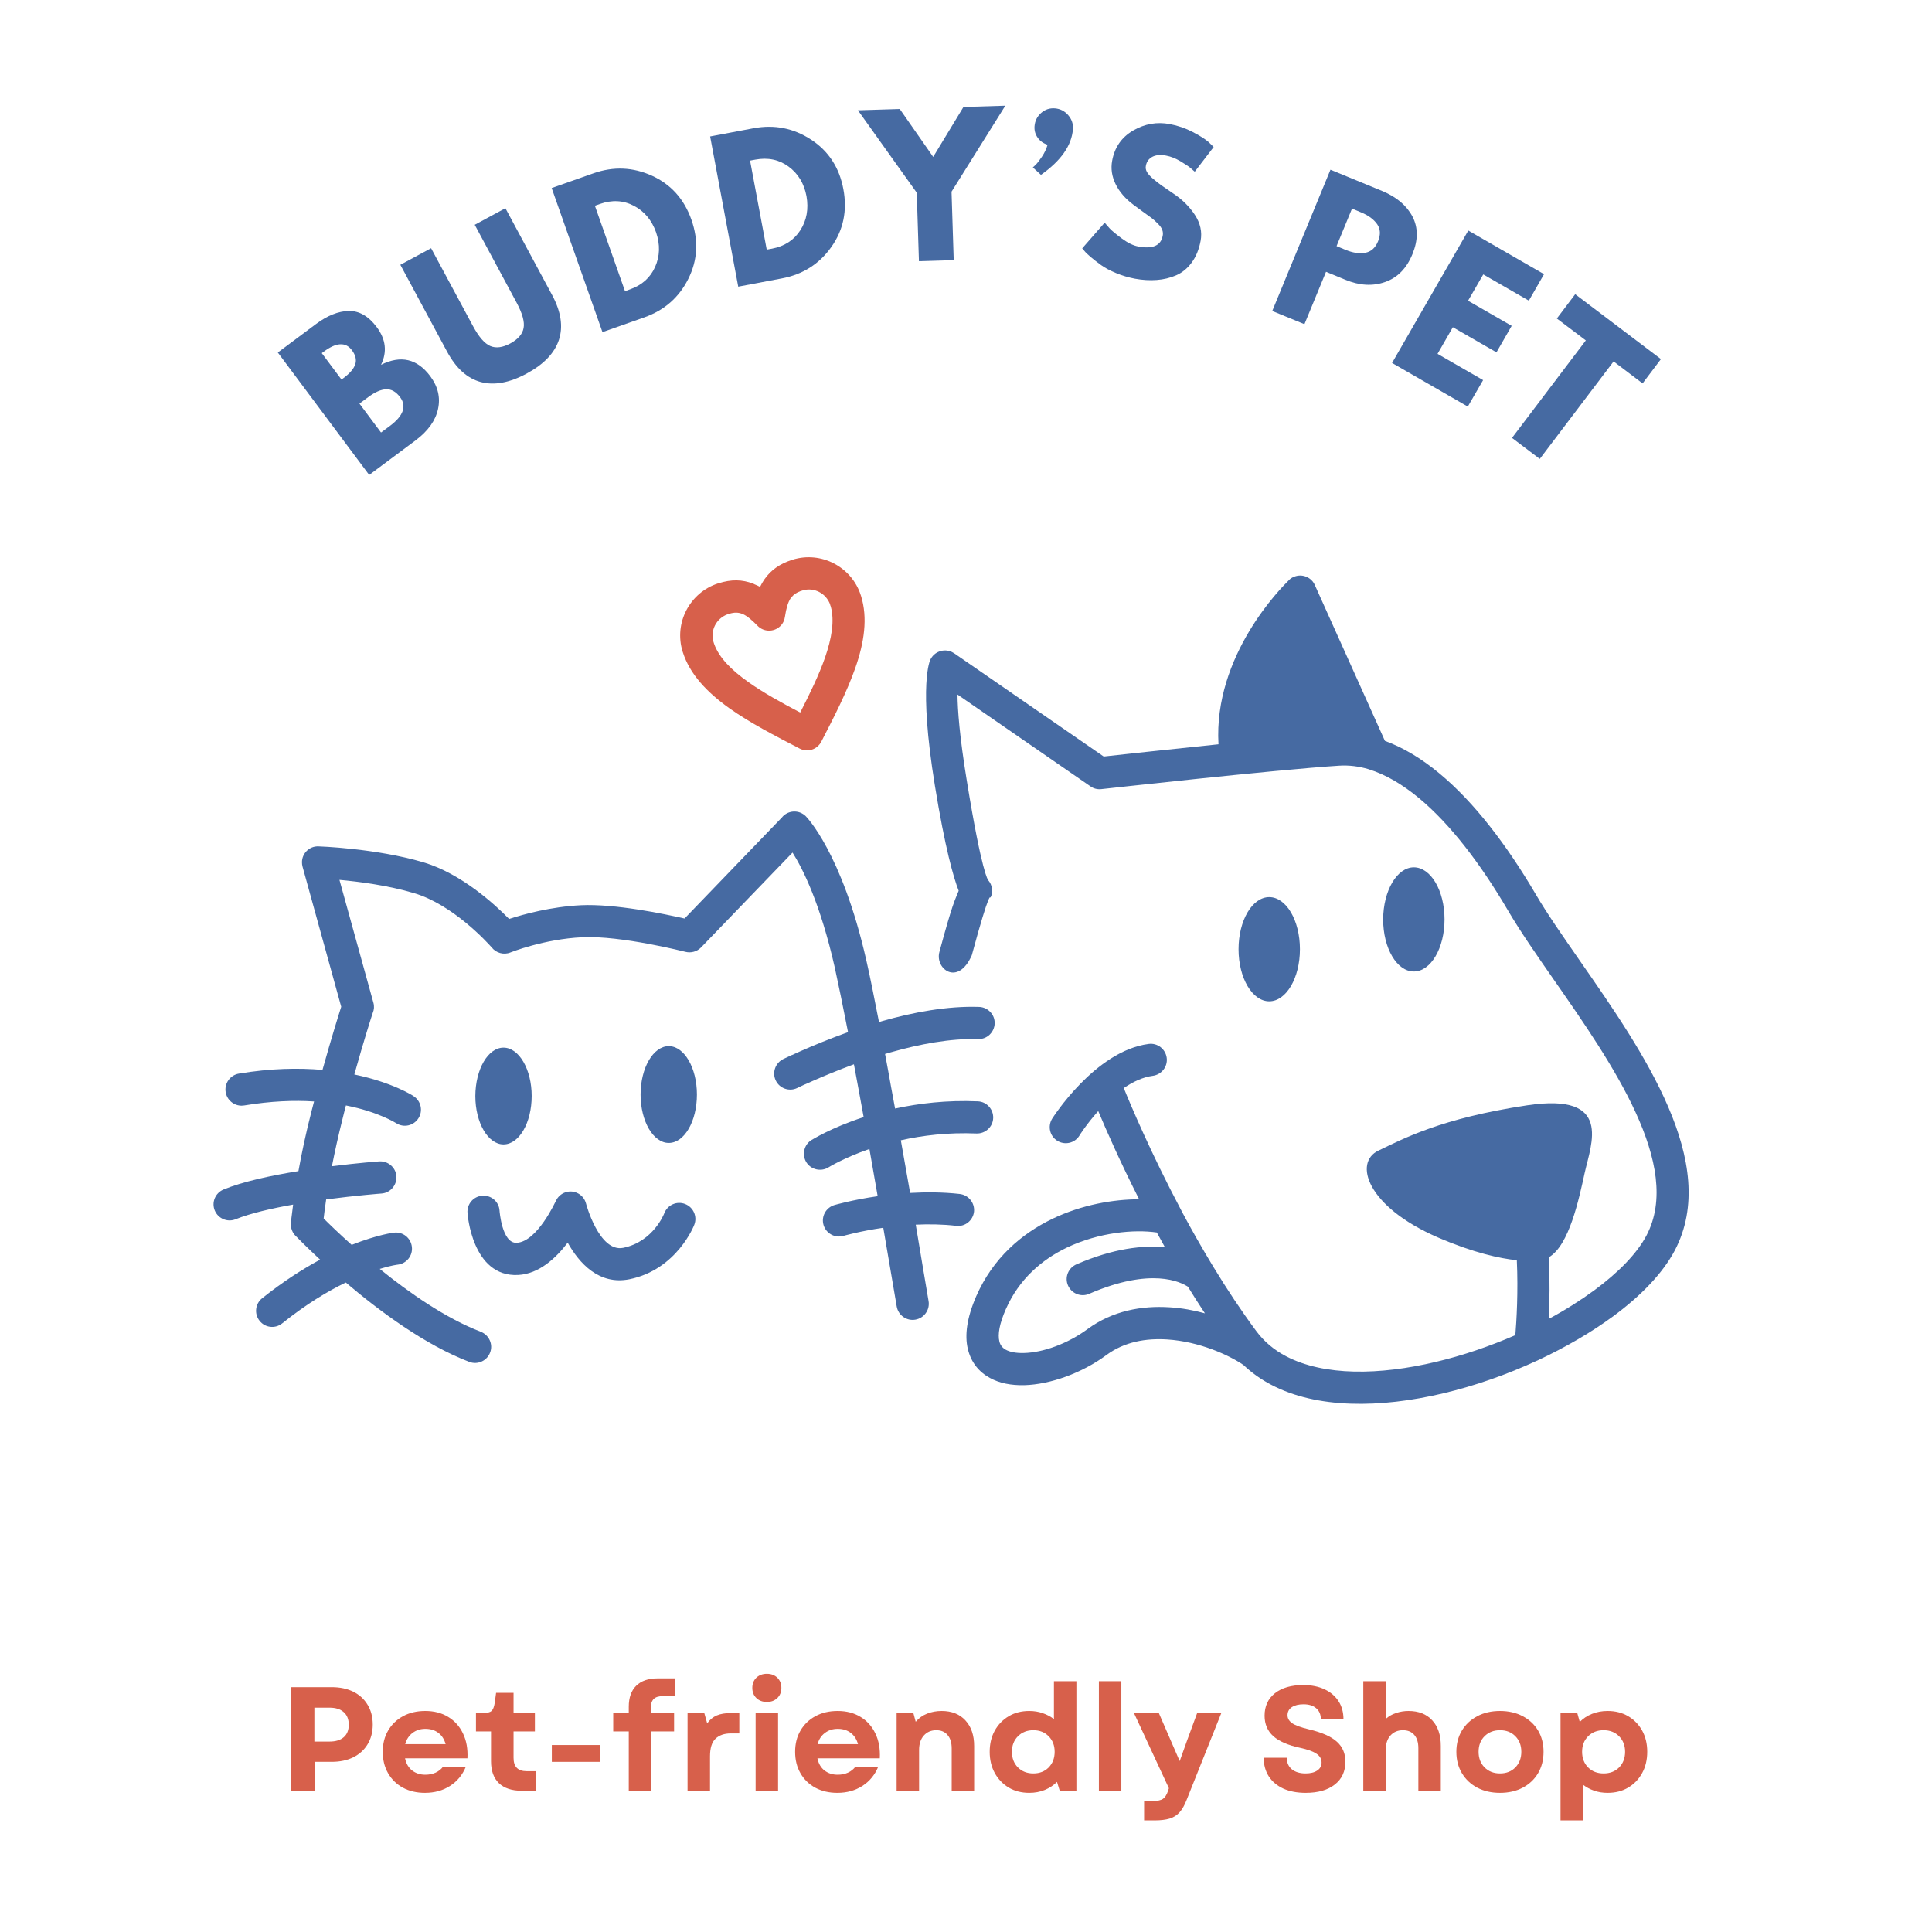
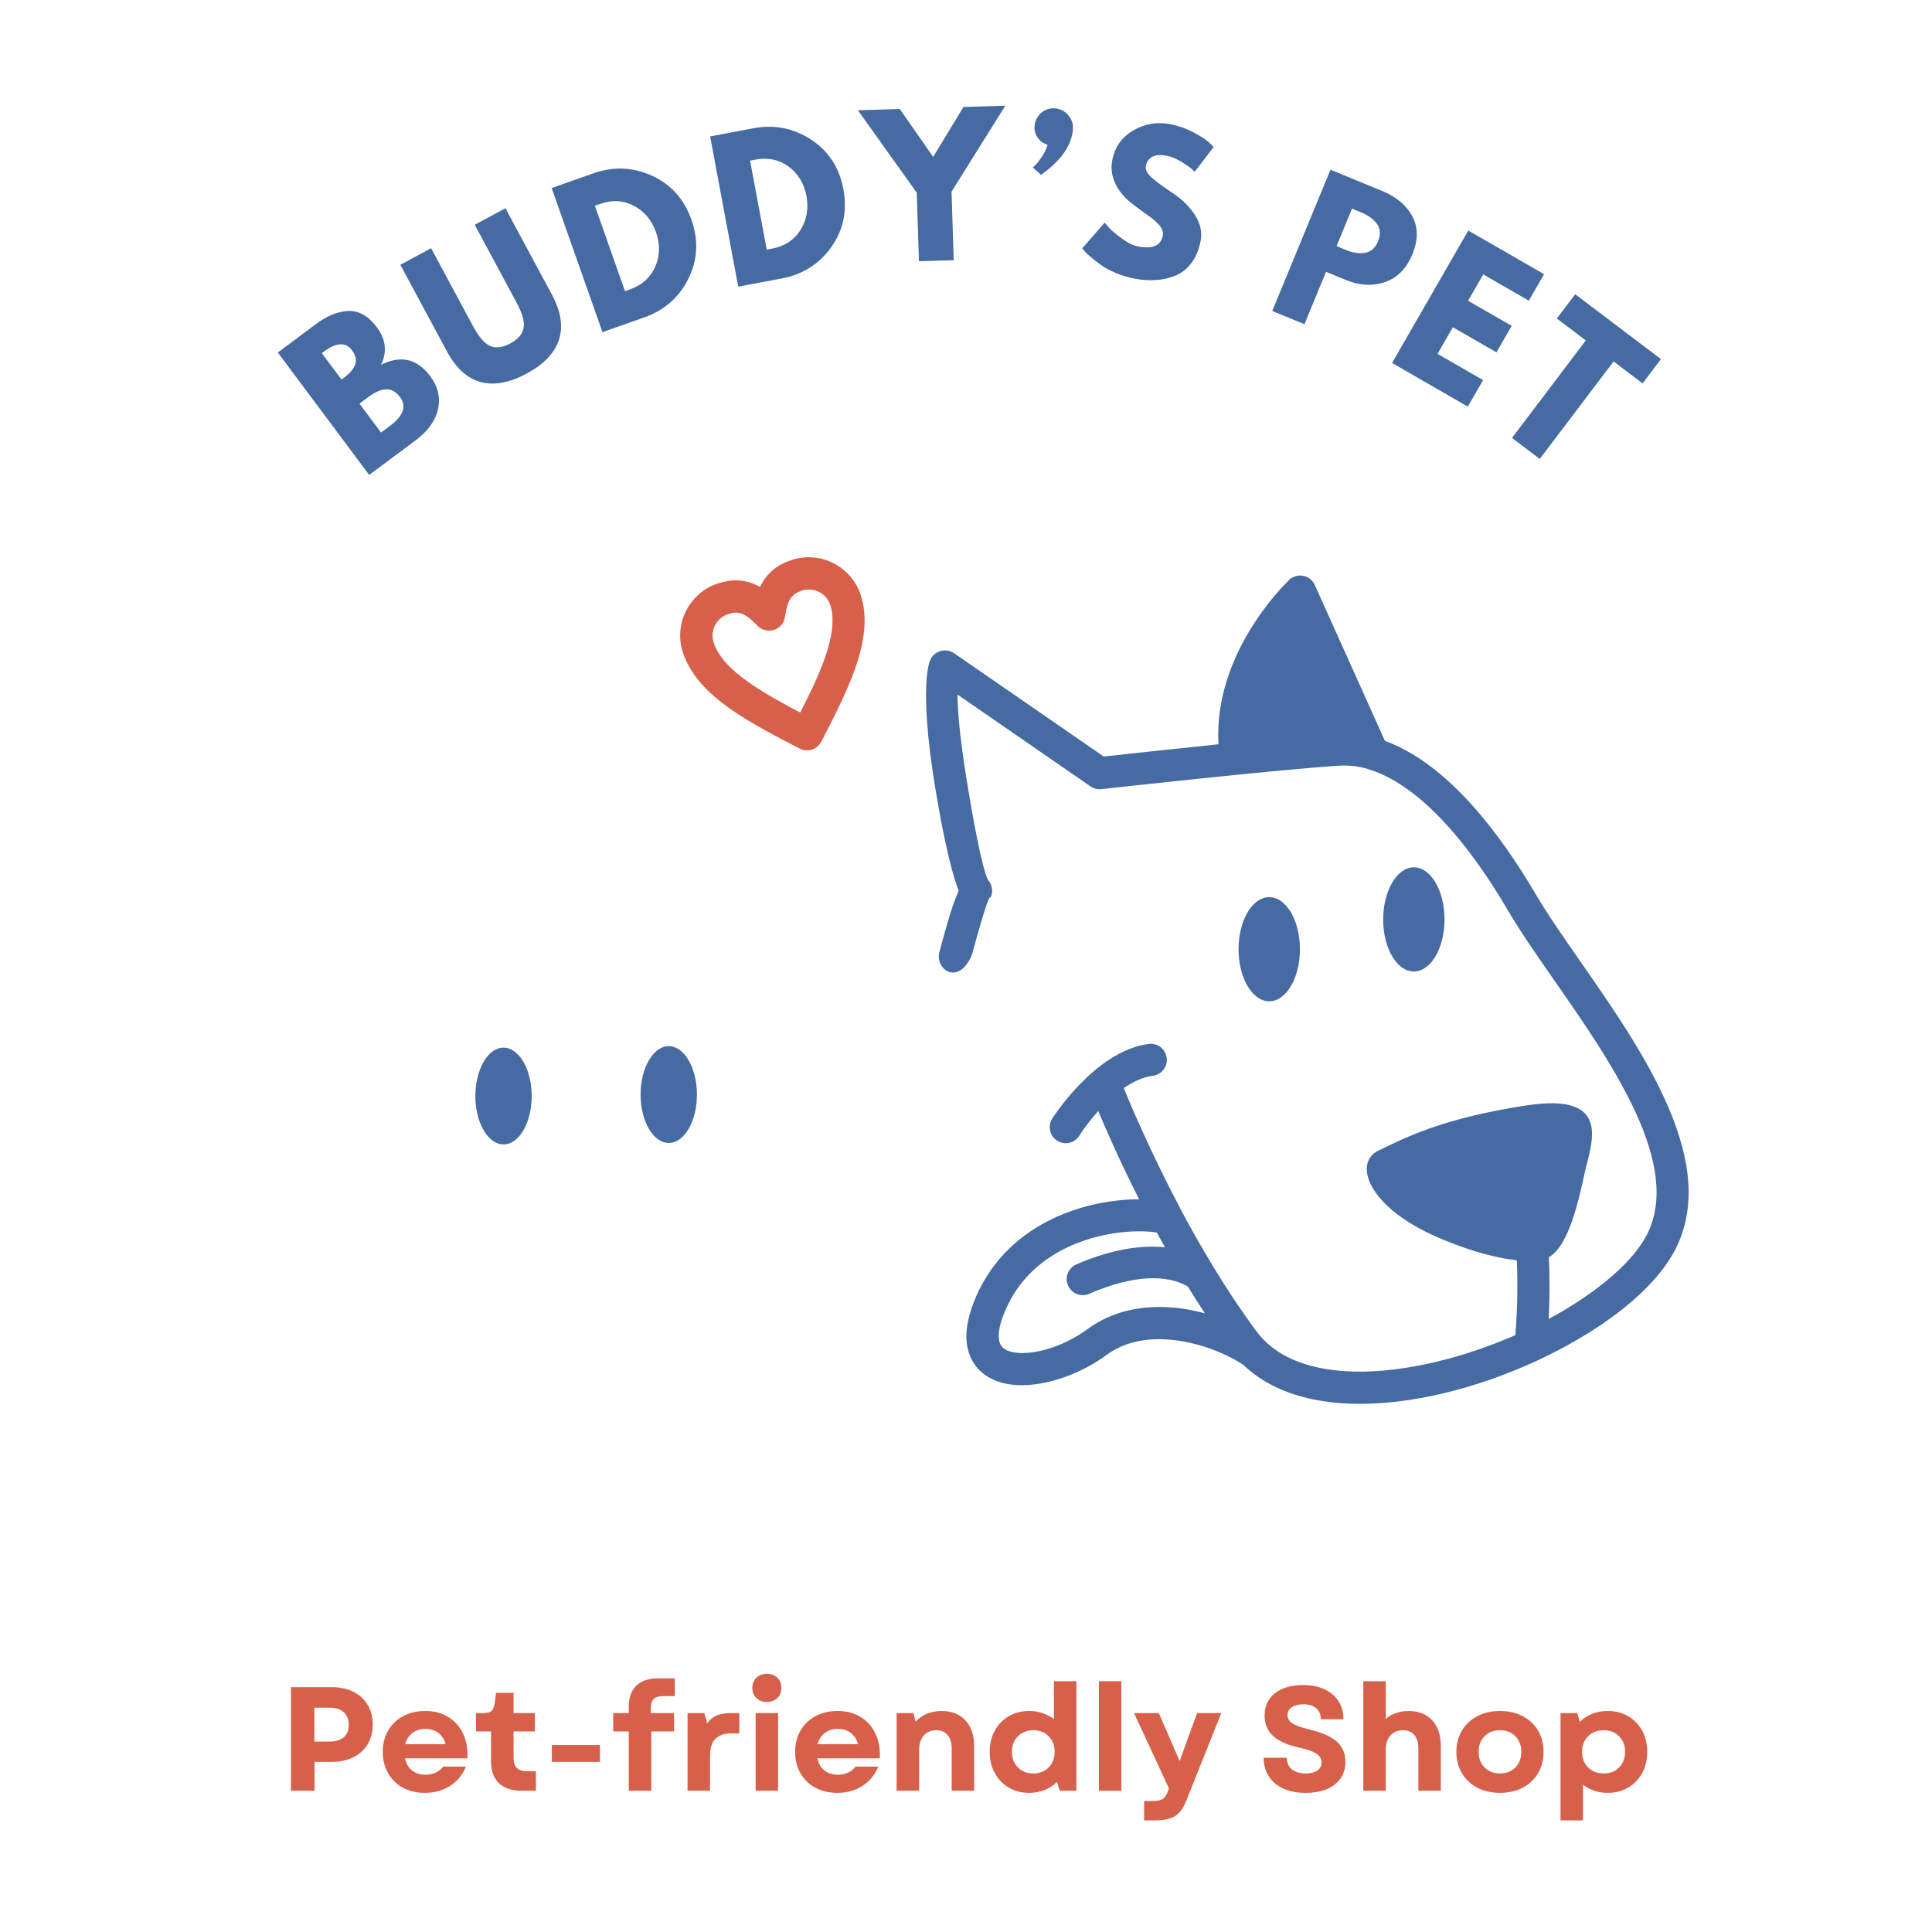
<svg xmlns="http://www.w3.org/2000/svg" version="1.0" preserveAspectRatio="xMidYMid meet" height="500" viewBox="0 0 375 375" zoomAndPan="magnify" width="500">
  <defs>
    <g />
    <clipPath id="481c8918f9">
-       <path clip-rule="nonzero" d="M 41.027 157 L 194 157 L 194 265 L 41.027 265 Z M 41.027 157" />
-     </clipPath>
+       </clipPath>
  </defs>
  <path fill-rule="nonzero" fill-opacity="1" d="M 147.531 113.906 C 147.762 113.449 147.988 113.02 148.277 112.59 C 148.332 112.531 148.363 112.445 148.418 112.391 C 149.652 110.641 151.34 109.441 153.746 108.668 L 153.832 108.637 C 156.609 107.777 159.473 108.121 161.852 109.355 C 164.258 110.613 166.203 112.762 167.09 115.566 L 167.121 115.652 C 168.465 119.949 167.75 124.703 166.004 129.688 C 164.371 134.324 161.906 139.137 159.418 143.949 C 158.613 145.496 156.754 146.094 155.207 145.293 C 150.395 142.801 145.586 140.312 141.574 137.477 C 137.25 134.383 133.898 130.891 132.527 126.566 L 132.496 126.48 C 131.637 123.699 131.98 120.836 133.215 118.461 C 134.473 116.055 136.621 114.109 139.426 113.219 L 139.457 113.219 C 141.949 112.418 144.094 112.477 146.156 113.277 C 146.273 113.305 146.359 113.363 146.473 113.422 C 146.844 113.562 147.188 113.734 147.531 113.906 Z M 153.488 116.082 C 152.945 116.887 152.602 118.09 152.371 119.633 C 152.285 120.32 152 121.008 151.457 121.523 C 150.223 122.727 148.246 122.699 147.047 121.469 C 145.957 120.352 145.012 119.547 144.152 119.176 L 143.98 119.117 C 143.293 118.859 142.551 118.832 141.605 119.117 C 141.461 119.176 141.316 119.234 141.145 119.262 C 140.113 119.664 139.285 120.406 138.797 121.352 C 138.309 122.297 138.168 123.387 138.453 124.473 C 138.512 124.617 138.566 124.789 138.598 124.934 C 139.543 127.652 142.004 130.086 145.242 132.379 C 148.133 134.441 151.684 136.387 155.32 138.305 C 157.211 134.613 158.957 131.004 160.133 127.652 C 161.422 123.93 162.023 120.492 161.25 117.715 C 161.191 117.574 161.133 117.43 161.105 117.258 C 160.703 116.227 159.961 115.395 159.016 114.91 C 158.07 114.422 156.98 114.277 155.895 114.566 C 155.75 114.621 155.609 114.68 155.438 114.707 C 154.578 115.023 154.004 115.426 153.602 115.969 Z M 153.832 108.668 C 154.117 108.582 154.406 108.551 154.691 108.551 Z M 132.527 126.508 C 132.441 126.223 132.41 125.934 132.41 125.648 Z M 132.527 126.508" fill="#d7604b" />
  <path fill-rule="nonzero" fill-opacity="1" d="M 182.328 184.812 C 184.961 175.047 185.305 174.875 186.078 172.898 C 185.074 170.324 183.441 164.652 181.469 152.539 C 178.203 132.492 180.578 128.055 180.578 128.055 C 181.297 126.508 183.156 125.82 184.73 126.535 C 184.902 126.621 185.047 126.707 185.191 126.793 L 214.23 146.84 C 217.438 146.496 226.742 145.465 236.508 144.465 C 235.508 127.195 248.793 113.965 250.141 112.648 C 250.398 112.359 250.715 112.133 251.086 111.988 C 252.66 111.273 254.523 111.988 255.211 113.562 L 268.812 143.805 C 272.422 145.121 275.973 147.27 279.406 150.133 C 286.109 155.688 292.438 163.965 298.109 173.617 C 300.285 177.34 303.406 181.805 306.727 186.59 C 318.926 204.117 333.961 225.766 325.086 242.691 C 322.766 247.102 318.527 251.512 313.113 255.492 C 308.875 258.613 303.836 261.535 298.453 264.055 C 298.395 264.082 298.336 264.109 298.25 264.141 C 292.496 266.805 286.309 268.98 280.152 270.441 C 267.867 273.359 255.582 273.445 246.73 268.777 C 244.758 267.746 242.953 266.461 241.348 264.941 C 238.543 263.023 232.785 260.387 226.543 259.988 C 222.477 259.73 218.266 260.418 214.742 263.023 C 209.961 266.547 203.832 268.723 198.82 268.863 C 196.301 268.922 194.012 268.492 192.148 267.461 C 190 266.289 188.484 264.453 187.852 261.82 C 187.223 259.184 187.652 255.805 189.484 251.598 C 192.723 244.207 198.277 239.453 204.293 236.562 C 209.961 233.84 216.117 232.781 221.102 232.781 C 217.406 225.48 214.688 219.293 213.168 215.656 C 210.906 218.176 209.504 220.41 209.504 220.438 C 208.586 221.898 206.668 222.328 205.207 221.414 C 203.746 220.496 203.316 218.578 204.234 217.117 C 204.262 217.09 212.512 203.973 222.965 202.625 C 224.68 202.398 226.227 203.629 226.457 205.316 C 226.688 207.035 225.453 208.582 223.766 208.812 C 221.789 209.07 219.898 209.984 218.125 211.188 C 219.441 214.453 223.395 223.816 229.207 234.785 C 229.262 234.902 229.348 235.016 229.379 235.129 C 231.238 238.625 233.328 242.289 235.562 245.984 L 235.594 246.039 L 235.621 246.07 C 238.141 250.223 240.891 254.375 243.812 258.324 C 245.359 260.418 247.332 262.051 249.625 263.25 C 257.012 267.117 267.781 266.945 278.719 264.34 C 283.934 263.109 289.172 261.305 294.129 259.156 C 294.355 256.406 294.699 250.738 294.414 244.609 C 291.094 244.266 286.051 243.176 279.121 240.199 C 265.176 234.156 262.742 225.594 267.551 223.332 C 272.363 221.039 279.695 217.059 296.418 214.539 C 313.145 212.02 308.82 222.043 307.586 227.656 C 306.469 232.754 304.582 241.746 300.629 244.035 C 300.855 248.531 300.77 252.828 300.598 256.008 C 303.809 254.289 306.785 252.398 309.449 250.449 C 314.145 246.984 317.727 243.32 319.586 239.797 C 326.719 226.223 312.855 206.32 301.602 190.168 C 298.281 185.387 295.16 180.918 292.723 176.766 C 287.398 167.688 281.527 159.984 275.426 154.914 C 272.219 152.254 268.953 150.332 265.719 149.332 L 265.66 149.305 C 263.742 148.73 261.824 148.5 259.934 148.617 C 247.305 149.418 213.887 153.168 213.77 153.168 C 213.055 153.254 212.281 153.082 211.652 152.625 L 185.848 134.812 C 185.879 137.848 186.25 142.945 187.652 151.508 C 190.602 169.691 191.805 170.84 191.805 170.84 C 192.605 171.754 192.836 173.129 192.234 174.273 C 192.234 174.273 192.207 172.156 188.625 185.414 C 185.934 191.516 181.469 188.051 182.328 184.812 Z M 274.426 168.348 C 277.719 168.348 280.383 172.871 280.383 178.457 C 280.383 184.039 277.719 188.566 274.426 188.566 C 271.133 188.566 268.469 184.039 268.469 178.457 C 268.496 172.871 271.16 168.348 274.426 168.348 Z M 246.359 174.133 C 249.652 174.133 252.316 178.656 252.316 184.242 C 252.316 189.824 249.652 194.352 246.359 194.352 C 243.066 194.352 240.402 189.824 240.402 184.242 C 240.402 178.656 243.066 174.133 246.359 174.133 Z M 230.582 249.762 C 229.207 248.848 223.449 245.898 211.395 251.137 C 209.82 251.824 207.984 251.082 207.297 249.504 C 206.609 247.93 207.355 246.098 208.93 245.41 C 216.203 242.262 221.902 241.688 226.113 242.09 C 225.57 241.113 225.055 240.172 224.539 239.227 C 220.215 238.594 213.34 239.168 207.039 242.176 C 202.23 244.496 197.82 248.246 195.242 254.086 C 193.98 256.953 193.637 259.012 193.98 260.387 C 194.152 261.105 194.582 261.621 195.184 261.965 C 196.043 262.449 197.273 262.652 198.707 262.621 C 202.516 262.535 207.27 260.789 211.078 257.984 C 215.977 254.402 221.617 253.402 227 253.746 C 229.379 253.887 231.699 254.316 233.875 254.918 C 232.73 253.199 231.641 251.48 230.582 249.762 Z M 230.582 249.762" fill="#466aa2" />
  <g clip-path="url(#481c8918f9)">
    <path fill-rule="nonzero" fill-opacity="1" d="M 90.742 235.445 C 90.602 233.727 91.891 232.207 93.605 232.094 C 95.324 231.949 96.844 233.238 96.957 234.957 C 96.957 234.988 97.418 241.371 100.281 241.23 C 104.316 241.027 107.867 233.098 107.898 233.098 C 108.613 231.52 110.477 230.836 112.02 231.551 C 112.91 231.949 113.512 232.723 113.738 233.582 C 113.738 233.613 116.289 243.121 120.957 242.203 C 126.828 241.027 128.945 235.504 128.945 235.473 C 129.574 233.871 131.379 233.066 132.984 233.699 C 134.586 234.328 135.391 236.133 134.758 237.734 C 134.758 237.766 131.41 246.441 122.16 248.305 C 116.258 249.477 112.422 245.18 110.188 241.199 C 107.926 244.18 104.633 247.273 100.566 247.473 C 91.574 247.93 90.742 235.473 90.742 235.445 Z M 180.234 252.543 C 180.523 254.23 179.375 255.863 177.66 256.148 C 175.969 256.438 174.336 255.289 174.051 253.574 C 173.277 249.02 172.391 243.809 171.445 238.309 C 166.863 238.969 163.742 239.883 163.711 239.883 C 162.051 240.371 160.332 239.398 159.848 237.766 C 159.359 236.102 160.332 234.387 161.965 233.898 C 161.992 233.898 165.371 232.895 170.355 232.18 C 169.84 229.145 169.297 226.082 168.754 223.016 C 163.711 224.762 160.789 226.598 160.789 226.598 C 159.332 227.484 157.383 227.023 156.496 225.566 C 155.609 224.105 156.066 222.156 157.527 221.27 C 157.555 221.27 161.277 218.891 167.637 216.832 C 167.348 215.227 167.062 213.652 166.777 212.133 C 166.434 210.242 166.09 208.383 165.746 206.578 C 162.797 207.668 160.074 208.785 157.812 209.785 C 157.066 210.102 156.582 210.328 156.324 210.445 L 156.18 210.5 C 155.637 210.758 155.121 210.988 154.719 211.188 C 153.172 211.934 151.285 211.246 150.566 209.699 C 149.824 208.152 150.512 206.293 152.055 205.547 C 152.57 205.316 153.086 205.059 153.574 204.832 C 153.633 204.801 153.688 204.773 153.746 204.773 C 154.52 204.43 155.062 204.172 155.32 204.059 C 157.957 202.883 161.133 201.594 164.602 200.336 C 163.625 195.352 162.738 191 162.023 187.762 C 159.246 175.508 155.895 168.746 153.832 165.484 L 136.078 183.898 C 135.273 184.727 134.102 185.016 133.07 184.758 C 133.043 184.758 120.555 181.551 113.023 181.922 C 105.578 182.266 99.078 184.871 99.078 184.871 C 97.758 185.414 96.27 184.957 95.441 183.898 C 94.582 182.922 87.91 175.594 80.375 173.359 C 75.277 171.84 69.637 171.125 65.887 170.781 L 72.473 194.609 C 72.672 195.293 72.617 195.98 72.359 196.582 C 72.07 197.441 70.668 201.797 68.777 208.555 C 76.223 210.102 80.234 212.707 80.234 212.734 C 81.695 213.652 82.152 215.57 81.234 217.031 C 80.32 218.492 78.402 218.949 76.941 218.031 C 76.91 218.031 73.59 215.828 67.145 214.566 C 66.945 215.371 66.715 216.199 66.516 217.059 C 65.656 220.469 64.969 223.617 64.426 226.367 C 69.637 225.707 73.562 225.422 73.59 225.422 C 75.309 225.309 76.824 226.598 76.941 228.312 C 77.055 230.031 75.766 231.551 74.047 231.664 C 74.02 231.664 69.18 232.035 63.309 232.809 C 63.078 234.387 62.906 235.645 62.82 236.504 C 63.91 237.594 65.801 239.426 68.262 241.629 C 73.305 239.625 76.453 239.254 76.48 239.254 C 78.199 239.055 79.746 240.285 79.945 242.004 C 80.148 243.723 78.918 245.266 77.199 245.469 C 77.199 245.469 75.91 245.609 73.703 246.297 C 79.434 250.938 86.535 255.891 93.32 258.496 C 94.926 259.129 95.754 260.934 95.125 262.535 C 94.523 264.141 92.691 264.969 91.086 264.34 C 82.523 261.074 73.617 254.461 67.117 248.934 C 63.625 250.621 59.414 253.145 54.773 256.867 C 53.43 257.953 51.453 257.727 50.395 256.379 C 49.305 255.031 49.535 253.059 50.879 251.996 C 54.918 248.762 58.754 246.328 62.133 244.496 C 59.613 242.145 57.926 240.457 57.465 239.969 C 56.781 239.34 56.379 238.395 56.465 237.391 C 56.465 237.391 56.578 236.102 56.895 233.812 C 52.684 234.559 48.59 235.504 45.754 236.648 C 44.148 237.305 42.348 236.531 41.688 234.957 C 41.027 233.355 41.801 231.551 43.379 230.891 C 47.102 229.344 52.598 228.172 57.926 227.312 C 58.527 223.988 59.355 219.98 60.504 215.543 L 60.961 213.793 C 57.121 213.535 52.598 213.707 47.414 214.566 C 45.727 214.855 44.094 213.707 43.805 211.992 C 43.52 210.301 44.664 208.668 46.383 208.383 C 52.57 207.352 58.012 207.266 62.594 207.668 C 64.281 201.625 65.656 197.215 66.23 195.41 L 58.727 168.23 C 58.641 167.945 58.613 167.633 58.613 167.316 C 58.641 165.598 60.074 164.223 61.789 164.281 C 61.82 164.281 72.844 164.625 82.18 167.375 C 89.512 169.551 96.012 175.508 98.82 178.371 C 101.625 177.453 106.953 175.992 112.766 175.707 C 119.383 175.391 128.945 177.395 132.871 178.285 L 151.797 158.641 C 151.855 158.582 151.914 158.496 151.969 158.438 C 153.203 157.207 155.18 157.207 156.41 158.438 C 156.438 158.469 163.398 165.426 168.152 186.387 C 168.867 189.512 169.695 193.633 170.613 198.387 L 171.156 198.215 C 177.258 196.469 183.871 195.238 190.031 195.438 C 191.75 195.496 193.121 196.926 193.066 198.645 C 193.008 200.363 191.578 201.738 189.859 201.68 C 184.445 201.539 178.488 202.656 172.875 204.258 C 172.504 204.371 172.16 204.457 171.789 204.574 C 172.188 206.637 172.562 208.781 172.961 210.988 L 173.734 215.168 C 178.348 214.168 183.758 213.508 189.773 213.766 C 191.492 213.824 192.836 215.285 192.777 217.004 C 192.723 218.719 191.262 220.066 189.543 220.008 C 183.988 219.781 179.031 220.383 174.852 221.328 C 175.453 224.762 176.055 228.172 176.656 231.551 C 179.691 231.379 182.984 231.379 186.277 231.75 C 187.996 231.949 189.227 233.496 189.055 235.188 C 188.855 236.906 187.309 238.137 185.621 237.938 C 182.93 237.621 180.266 237.594 177.746 237.707 C 178.633 243.09 179.492 248.133 180.234 252.543 Z M 180.234 252.543" fill="#466aa2" />
  </g>
  <path fill-rule="evenodd" fill-opacity="1" d="M 97.73 203.344 C 100.738 203.344 103.199 207.551 103.199 212.734 C 103.199 217.918 100.766 222.129 97.73 222.129 C 94.723 222.129 92.262 217.918 92.262 212.734 C 92.289 207.523 94.723 203.344 97.73 203.344 Z M 97.73 203.344" fill="#466aa2" />
  <path fill-rule="evenodd" fill-opacity="1" d="M 129.805 203.055 C 132.812 203.055 135.273 207.266 135.273 212.449 C 135.273 217.633 132.84 221.844 129.805 221.844 C 126.797 221.844 124.336 217.633 124.336 212.449 C 124.336 207.266 126.797 203.055 129.805 203.055 Z M 129.805 203.055" fill="#466aa2" />
  <g fill-opacity="1" fill="#466aa2">
    <g transform="translate(69.926, 93.484)">
      <g>
        <path d="M -16 -25.062 L -8.625 -30.562 C -6.395 -32.227 -4.266 -33.082 -2.234 -33.125 C -0.203 -33.164 1.609 -32.117 3.203 -29.984 C 4.973 -27.609 5.25 -25.172 4.031 -22.672 C 7.863 -24.598 11.051 -23.859 13.594 -20.453 C 15.082 -18.453 15.582 -16.332 15.094 -14.094 C 14.613 -11.852 13.164 -9.828 10.75 -8.016 L 1.734 -1.297 Z M -3.641 -19.812 L -3.219 -20.125 C -2.008 -21.031 -1.258 -21.914 -0.969 -22.781 C -0.688 -23.645 -0.906 -24.555 -1.625 -25.516 C -2.832 -27.129 -4.641 -27.039 -7.047 -25.25 L -7.469 -24.938 Z M 4.031 -9.531 L 5.719 -10.781 C 8.375 -12.758 9.047 -14.629 7.734 -16.391 C 6.941 -17.453 6.039 -17.961 5.031 -17.922 C 4.02 -17.891 2.852 -17.379 1.531 -16.391 L -0.156 -15.141 Z M 4.031 -9.531" />
      </g>
    </g>
  </g>
  <g fill-opacity="1" fill="#466aa2">
    <g transform="translate(90.176, 78.365)">
      <g>
        <path d="M 7.922 -37.953 L 16.984 -21.109 C 18.711 -17.891 19.156 -14.988 18.312 -12.406 C 17.469 -9.832 15.375 -7.645 12.031 -5.844 C 8.695 -4.051 5.723 -3.508 3.109 -4.219 C 0.492 -4.938 -1.676 -6.906 -3.406 -10.125 L -12.469 -26.969 L -6.5 -30.188 L 1.625 -15.078 C 2.758 -12.973 3.879 -11.68 4.984 -11.203 C 6.086 -10.734 7.383 -10.898 8.875 -11.703 C 10.375 -12.516 11.234 -13.508 11.453 -14.688 C 11.68 -15.875 11.227 -17.52 10.094 -19.625 L 1.969 -34.734 Z M 7.922 -37.953" />
      </g>
    </g>
  </g>
  <g fill-opacity="1" fill="#466aa2">
    <g transform="translate(114.905, 65.186)">
      <g>
        <path d="M -7.828 -28.688 L 0.281 -31.547 C 4.164 -32.91 7.953 -32.754 11.641 -31.078 C 15.328 -29.398 17.879 -26.555 19.297 -22.547 C 20.711 -18.523 20.516 -14.703 18.703 -11.078 C 16.898 -7.453 14.047 -4.953 10.141 -3.578 L 2.031 -0.719 Z M 6.406 -8.672 L 7.375 -9.016 C 9.695 -9.836 11.32 -11.289 12.25 -13.375 C 13.188 -15.469 13.25 -17.707 12.438 -20.094 C 11.594 -22.469 10.148 -24.188 8.109 -25.25 C 6.078 -26.312 3.883 -26.426 1.531 -25.594 L 0.562 -25.25 Z M 6.406 -8.672" />
      </g>
    </g>
  </g>
  <g fill-opacity="1" fill="#466aa2">
    <g transform="translate(141.165, 56.031)">
      <g>
        <path d="M -3.328 -29.547 L 5.109 -31.141 C 9.172 -31.891 12.895 -31.148 16.281 -28.922 C 19.664 -26.703 21.75 -23.504 22.531 -19.328 C 23.32 -15.141 22.539 -11.391 20.188 -8.078 C 17.844 -4.773 14.633 -2.742 10.562 -1.984 L 2.125 -0.391 Z M 7.656 -7.578 L 8.672 -7.766 C 11.098 -8.223 12.93 -9.41 14.172 -11.328 C 15.41 -13.254 15.812 -15.461 15.375 -17.953 C 14.906 -20.43 13.742 -22.348 11.891 -23.703 C 10.047 -25.055 7.895 -25.504 5.438 -25.047 L 4.422 -24.859 Z M 7.656 -7.578" />
      </g>
    </g>
  </g>
  <g fill-opacity="1" fill="#466aa2">
    <g transform="translate(168.521, 51.015)">
      <g>
        <path d="M -2 -29.609 L 6.125 -29.859 L 12.609 -20.562 L 18.484 -30.25 L 26.609 -30.5 L 16.172 -13.812 L 16.594 -0.516 L 9.844 -0.312 L 9.422 -13.609 Z M -2 -29.609" />
      </g>
    </g>
  </g>
  <g fill-opacity="1" fill="#466aa2">
    <g transform="translate(196.535, 50.672)">
      <g>
        <path d="M 5.547 -28.75 C 6.316 -29.426 7.211 -29.723 8.234 -29.641 C 9.266 -29.555 10.125 -29.113 10.812 -28.312 C 11.5 -27.508 11.801 -26.598 11.719 -25.578 C 11.469 -22.422 9.398 -19.473 5.516 -16.734 L 3.938 -18.172 C 4.094 -18.305 4.289 -18.492 4.531 -18.734 C 4.781 -18.973 5.164 -19.473 5.688 -20.234 C 6.207 -21.004 6.578 -21.785 6.797 -22.578 C 5.984 -22.828 5.344 -23.285 4.875 -23.953 C 4.406 -24.617 4.203 -25.359 4.266 -26.172 C 4.348 -27.211 4.773 -28.07 5.547 -28.75 Z M 5.547 -28.75" />
      </g>
    </g>
  </g>
  <g fill-opacity="1" fill="#466aa2">
    <g transform="translate(208.618, 51.362)">
      <g>
        <path d="M 18.422 -27.281 C 19.992 -26.988 21.488 -26.473 22.906 -25.734 C 24.332 -24.992 25.375 -24.328 26.031 -23.734 L 26.953 -22.828 L 23.281 -18.031 C 23.082 -18.219 22.812 -18.457 22.469 -18.75 C 22.133 -19.039 21.488 -19.473 20.531 -20.047 C 19.57 -20.617 18.641 -20.988 17.734 -21.156 C 16.629 -21.363 15.734 -21.285 15.047 -20.922 C 14.359 -20.555 13.941 -19.977 13.797 -19.188 C 13.711 -18.781 13.781 -18.379 14 -17.984 C 14.219 -17.586 14.633 -17.129 15.25 -16.609 C 15.863 -16.098 16.406 -15.676 16.875 -15.344 C 17.352 -15.02 18.086 -14.516 19.078 -13.828 C 20.816 -12.68 22.223 -11.297 23.297 -9.672 C 24.367 -8.047 24.742 -6.363 24.422 -4.625 C 24.109 -2.945 23.531 -1.535 22.688 -0.391 C 21.852 0.742 20.848 1.566 19.672 2.078 C 18.492 2.586 17.234 2.891 15.891 2.984 C 14.555 3.086 13.148 3.004 11.672 2.734 C 10.398 2.492 9.176 2.129 8 1.641 C 6.82 1.148 5.859 0.633 5.109 0.094 C 4.359 -0.445 3.688 -0.969 3.094 -1.469 C 2.5 -1.969 2.078 -2.379 1.828 -2.703 L 1.438 -3.156 L 5.797 -8.141 C 6.035 -7.848 6.363 -7.473 6.781 -7.016 C 7.207 -6.566 7.992 -5.914 9.141 -5.062 C 10.297 -4.207 11.359 -3.691 12.328 -3.516 C 15.129 -2.992 16.707 -3.688 17.062 -5.594 C 17.145 -5.988 17.113 -6.375 16.969 -6.75 C 16.832 -7.133 16.539 -7.547 16.094 -7.984 C 15.656 -8.422 15.258 -8.773 14.906 -9.047 C 14.551 -9.316 13.969 -9.738 13.156 -10.312 C 12.352 -10.895 11.766 -11.328 11.391 -11.609 C 9.785 -12.816 8.625 -14.164 7.906 -15.656 C 7.188 -17.145 6.969 -18.645 7.25 -20.156 C 7.727 -22.77 9.086 -24.727 11.328 -26.031 C 13.578 -27.332 15.941 -27.75 18.422 -27.281 Z M 18.422 -27.281" />
      </g>
    </g>
  </g>
  <g fill-opacity="1" fill="#466aa2">
    <g transform="translate(233.868, 56.543)">
      <g />
    </g>
  </g>
  <g fill-opacity="1" fill="#466aa2">
    <g transform="translate(244.943, 59.536)">
      <g>
        <path d="M 13.297 -26.594 L 23.297 -22.484 C 26.098 -21.328 28.066 -19.676 29.203 -17.531 C 30.336 -15.383 30.336 -12.938 29.203 -10.188 C 28.078 -7.438 26.312 -5.641 23.906 -4.797 C 21.508 -3.953 18.938 -4.098 16.188 -5.234 L 12.438 -6.781 L 8.25 3.391 L 2 0.828 Z M 14.484 -11.766 L 16.25 -11.031 C 17.645 -10.457 18.906 -10.27 20.031 -10.469 C 21.164 -10.664 22 -11.406 22.531 -12.688 C 23.07 -14 23.008 -15.117 22.344 -16.047 C 21.676 -16.984 20.645 -17.738 19.25 -18.312 L 17.484 -19.047 Z M 14.484 -11.766" />
      </g>
    </g>
  </g>
  <g fill-opacity="1" fill="#466aa2">
    <g transform="translate(268.322, 69.374)">
      <g>
        <path d="M 31.375 -16.156 L 28.422 -11.016 L 19.578 -16.109 L 16.625 -11 L 25.094 -6.125 L 22.141 -0.984 L 13.672 -5.859 L 10.703 -0.688 L 19.547 4.406 L 16.578 9.547 L 1.875 1.078 L 16.672 -24.625 Z M 31.375 -16.156" />
      </g>
    </g>
  </g>
  <g fill-opacity="1" fill="#466aa2">
    <g transform="translate(287.635, 80.576)">
      <g>
        <path d="M 14.547 -18.75 L 18.109 -23.469 L 34.75 -10.875 L 31.188 -6.156 L 25.562 -10.422 L 11.234 8.5 L 5.844 4.422 L 20.172 -14.5 Z M 14.547 -18.75" />
      </g>
    </g>
  </g>
  <g fill-opacity="1" fill="#d7604b">
    <g transform="translate(54.069, 347.584)">
      <g>
        <path d="M 2.406 0 L 2.406 -20.109 L 10.281 -20.109 C 11.914 -20.109 13.328 -19.812 14.516 -19.219 C 15.703 -18.625 16.625 -17.781 17.281 -16.688 C 17.945 -15.602 18.281 -14.32 18.281 -12.844 C 18.281 -11.383 17.945 -10.109 17.281 -9.016 C 16.625 -7.93 15.703 -7.094 14.516 -6.5 C 13.328 -5.906 11.914 -5.609 10.281 -5.609 L 6.984 -5.609 L 6.984 0 Z M 6.953 -9.547 L 9.906 -9.547 C 11.094 -9.547 12.008 -9.828 12.656 -10.391 C 13.301 -10.953 13.625 -11.758 13.625 -12.812 C 13.625 -13.863 13.301 -14.676 12.656 -15.25 C 12.008 -15.832 11.094 -16.125 9.906 -16.125 L 6.953 -16.125 Z M 6.953 -9.547" />
      </g>
    </g>
  </g>
  <g fill-opacity="1" fill="#d7604b">
    <g transform="translate(73.167, 347.584)">
      <g>
        <path d="M 9.312 0.406 C 7.695 0.406 6.27 0.07 5.031 -0.594 C 3.801 -1.27 2.844 -2.207 2.156 -3.406 C 1.469 -4.602 1.125 -5.988 1.125 -7.562 C 1.125 -9.125 1.473 -10.5 2.172 -11.688 C 2.867 -12.875 3.832 -13.801 5.062 -14.469 C 6.301 -15.145 7.738 -15.484 9.375 -15.484 C 11.094 -15.484 12.578 -15.098 13.828 -14.328 C 15.086 -13.566 16.047 -12.492 16.703 -11.109 C 17.367 -9.734 17.656 -8.129 17.562 -6.297 L 5.453 -6.297 C 5.672 -5.254 6.133 -4.461 6.844 -3.922 C 7.551 -3.379 8.398 -3.109 9.391 -3.109 C 10.117 -3.109 10.785 -3.242 11.391 -3.516 C 11.992 -3.797 12.477 -4.188 12.844 -4.688 L 17.266 -4.688 C 16.617 -3.094 15.594 -1.844 14.188 -0.938 C 12.789 -0.039 11.164 0.406 9.312 0.406 Z M 5.484 -9.047 L 13.328 -9.047 C 13.078 -9.973 12.613 -10.695 11.938 -11.219 C 11.258 -11.75 10.41 -12.016 9.391 -12.016 C 8.43 -12.016 7.602 -11.75 6.906 -11.219 C 6.207 -10.695 5.734 -9.973 5.484 -9.047 Z M 5.484 -9.047" />
      </g>
    </g>
  </g>
  <g fill-opacity="1" fill="#d7604b">
    <g transform="translate(91.806, 347.584)">
      <g>
        <path d="M 9.453 0 C 7.535 0 6.062 -0.488 5.031 -1.469 C 4.008 -2.457 3.5 -3.875 3.5 -5.719 L 3.5 -11.516 L 0.578 -11.516 L 0.578 -15.078 L 1.922 -15.078 C 2.742 -15.078 3.301 -15.211 3.594 -15.484 C 3.895 -15.754 4.102 -16.273 4.219 -17.047 L 4.484 -19 L 7.875 -19 L 7.875 -15.078 L 12.016 -15.078 L 12.016 -11.516 L 7.875 -11.516 L 7.875 -6.375 C 7.875 -4.656 8.719 -3.797 10.406 -3.797 L 12.219 -3.797 L 12.219 0 Z M 9.453 0" />
      </g>
    </g>
  </g>
  <g fill-opacity="1" fill="#d7604b">
    <g transform="translate(105.218, 347.584)">
      <g>
        <path d="M 1.891 -5.609 L 1.891 -8.875 L 11.234 -8.875 L 11.234 -5.609 Z M 1.891 -5.609" />
      </g>
    </g>
  </g>
  <g fill-opacity="1" fill="#d7604b">
    <g transform="translate(118.371, 347.584)">
      <g>
        <path d="M 3.672 -16.297 C 3.672 -18.078 4.156 -19.441 5.125 -20.391 C 6.094 -21.336 7.477 -21.812 9.281 -21.812 L 12.609 -21.812 L 12.609 -18.359 L 10.234 -18.359 C 9.441 -18.359 8.863 -18.172 8.5 -17.797 C 8.133 -17.422 7.953 -16.844 7.953 -16.062 L 7.953 -15.078 L 12.469 -15.078 L 12.469 -11.516 L 8.047 -11.516 L 8.047 0 L 3.672 0 L 3.672 -11.516 L 0.656 -11.516 L 0.656 -15.078 L 3.672 -15.078 Z M 3.672 -16.297" />
      </g>
    </g>
  </g>
  <g fill-opacity="1" fill="#d7604b">
    <g transform="translate(131.266, 347.584)">
      <g>
        <path d="M 2.188 0 L 2.188 -15.078 L 5.438 -15.078 L 6 -13.078 C 6.5 -13.785 7.113 -14.297 7.844 -14.609 C 8.57 -14.922 9.492 -15.078 10.609 -15.078 L 12.234 -15.078 L 12.234 -11.125 L 10.578 -11.125 C 9.328 -11.125 8.344 -10.785 7.625 -10.109 C 6.906 -9.441 6.547 -8.297 6.547 -6.672 L 6.547 0 Z M 2.188 0" />
      </g>
    </g>
  </g>
  <g fill-opacity="1" fill="#d7604b">
    <g transform="translate(144.477, 347.584)">
      <g>
        <path d="M 2.188 0 L 2.188 -15.078 L 6.547 -15.078 L 6.547 0 Z M 1.547 -19.969 C 1.547 -20.77 1.805 -21.426 2.328 -21.938 C 2.859 -22.445 3.539 -22.703 4.375 -22.703 C 5.207 -22.703 5.883 -22.445 6.406 -21.938 C 6.926 -21.426 7.188 -20.77 7.188 -19.969 C 7.188 -19.164 6.926 -18.508 6.406 -18 C 5.883 -17.488 5.207 -17.234 4.375 -17.234 C 3.539 -17.234 2.859 -17.488 2.328 -18 C 1.805 -18.508 1.547 -19.164 1.547 -19.969 Z M 1.547 -19.969" />
      </g>
    </g>
  </g>
  <g fill-opacity="1" fill="#d7604b">
    <g transform="translate(153.208, 347.584)">
      <g>
        <path d="M 9.312 0.406 C 7.695 0.406 6.27 0.07 5.031 -0.594 C 3.801 -1.27 2.844 -2.207 2.156 -3.406 C 1.469 -4.602 1.125 -5.988 1.125 -7.562 C 1.125 -9.125 1.473 -10.5 2.172 -11.688 C 2.867 -12.875 3.832 -13.801 5.062 -14.469 C 6.301 -15.145 7.738 -15.484 9.375 -15.484 C 11.094 -15.484 12.578 -15.098 13.828 -14.328 C 15.086 -13.566 16.047 -12.492 16.703 -11.109 C 17.367 -9.734 17.656 -8.129 17.562 -6.297 L 5.453 -6.297 C 5.672 -5.254 6.133 -4.461 6.844 -3.922 C 7.551 -3.379 8.398 -3.109 9.391 -3.109 C 10.117 -3.109 10.785 -3.242 11.391 -3.516 C 11.992 -3.797 12.477 -4.188 12.844 -4.688 L 17.266 -4.688 C 16.617 -3.094 15.594 -1.844 14.188 -0.938 C 12.789 -0.039 11.164 0.406 9.312 0.406 Z M 5.484 -9.047 L 13.328 -9.047 C 13.078 -9.973 12.613 -10.695 11.938 -11.219 C 11.258 -11.75 10.41 -12.016 9.391 -12.016 C 8.43 -12.016 7.602 -11.75 6.906 -11.219 C 6.207 -10.695 5.734 -9.973 5.484 -9.047 Z M 5.484 -9.047" />
      </g>
    </g>
  </g>
  <g fill-opacity="1" fill="#d7604b">
    <g transform="translate(171.847, 347.584)">
      <g>
        <path d="M 2.188 0 L 2.188 -15.078 L 5.438 -15.078 L 5.891 -13.391 C 6.504 -14.098 7.242 -14.625 8.109 -14.969 C 8.984 -15.312 9.922 -15.484 10.922 -15.484 C 12.891 -15.484 14.43 -14.867 15.547 -13.641 C 16.672 -12.422 17.234 -10.766 17.234 -8.672 L 17.234 0 L 12.875 0 L 12.875 -8.219 C 12.875 -9.332 12.609 -10.195 12.078 -10.812 C 11.555 -11.438 10.828 -11.75 9.891 -11.75 C 8.891 -11.75 8.082 -11.406 7.469 -10.719 C 6.852 -10.031 6.547 -9.094 6.547 -7.906 L 6.547 0 Z M 2.188 0" />
      </g>
    </g>
  </g>
  <g fill-opacity="1" fill="#d7604b">
    <g transform="translate(190.974, 347.584)">
      <g>
        <path d="M 8.797 0.406 C 7.297 0.406 5.973 0.066 4.828 -0.609 C 3.68 -1.297 2.773 -2.238 2.109 -3.438 C 1.453 -4.633 1.125 -6.008 1.125 -7.562 C 1.125 -9.113 1.453 -10.484 2.109 -11.672 C 2.773 -12.859 3.68 -13.789 4.828 -14.469 C 5.973 -15.145 7.297 -15.484 8.797 -15.484 C 9.734 -15.484 10.602 -15.344 11.406 -15.062 C 12.207 -14.789 12.938 -14.406 13.594 -13.906 L 13.594 -21.266 L 17.953 -21.266 L 17.953 0 L 14.719 0 L 14.188 -1.719 C 13.52 -1.051 12.727 -0.531 11.812 -0.156 C 10.895 0.219 9.891 0.406 8.797 0.406 Z M 5.438 -7.562 C 5.438 -6.332 5.82 -5.32 6.594 -4.531 C 7.375 -3.75 8.375 -3.359 9.594 -3.359 C 10.82 -3.359 11.816 -3.75 12.578 -4.531 C 13.348 -5.32 13.734 -6.332 13.734 -7.562 C 13.734 -8.781 13.348 -9.781 12.578 -10.562 C 11.816 -11.352 10.82 -11.75 9.594 -11.75 C 8.375 -11.75 7.375 -11.352 6.594 -10.562 C 5.82 -9.781 5.438 -8.781 5.438 -7.562 Z M 5.438 -7.562" />
      </g>
    </g>
  </g>
  <g fill-opacity="1" fill="#d7604b">
    <g transform="translate(211.106, 347.584)">
      <g>
        <path d="M 2.188 0 L 2.188 -21.266 L 6.547 -21.266 L 6.547 0 Z M 2.188 0" />
      </g>
    </g>
  </g>
  <g fill-opacity="1" fill="#d7604b">
    <g transform="translate(219.836, 347.584)">
      <g>
        <path d="M 2.234 5.75 L 2.234 1.984 L 3.969 1.984 C 4.863 1.984 5.508 1.844 5.906 1.562 C 6.301 1.289 6.625 0.781 6.875 0.031 L 7.047 -0.484 L 0.266 -15.078 L 5.094 -15.078 L 9.141 -5.75 L 10.516 -9.594 L 12.531 -15.078 L 17.219 -15.078 L 10.484 1.781 C 10.086 2.812 9.629 3.613 9.109 4.188 C 8.586 4.77 7.941 5.176 7.172 5.406 C 6.41 5.633 5.445 5.75 4.281 5.75 Z M 2.234 5.75" />
      </g>
    </g>
  </g>
  <g fill-opacity="1" fill="#d7604b">
    <g transform="translate(237.269, 347.584)">
      <g />
    </g>
  </g>
  <g fill-opacity="1" fill="#d7604b">
    <g transform="translate(244.018, 347.584)">
      <g>
        <path d="M 9.422 0.406 C 7.734 0.406 6.281 0.129 5.062 -0.422 C 3.852 -0.984 2.914 -1.773 2.25 -2.797 C 1.594 -3.828 1.266 -5.031 1.266 -6.406 L 5.75 -6.406 C 5.75 -5.445 6.078 -4.695 6.734 -4.156 C 7.398 -3.625 8.285 -3.359 9.391 -3.359 C 10.348 -3.359 11.102 -3.547 11.656 -3.922 C 12.219 -4.297 12.5 -4.816 12.5 -5.484 C 12.5 -6.191 12.16 -6.766 11.484 -7.203 C 10.816 -7.648 9.773 -8.023 8.359 -8.328 C 6.004 -8.828 4.258 -9.582 3.125 -10.594 C 2 -11.613 1.438 -12.938 1.438 -14.562 C 1.438 -16.406 2.102 -17.859 3.438 -18.922 C 4.781 -19.984 6.613 -20.516 8.938 -20.516 C 10.531 -20.516 11.91 -20.238 13.078 -19.688 C 14.242 -19.145 15.145 -18.379 15.781 -17.391 C 16.426 -16.41 16.75 -15.238 16.75 -13.875 L 12.359 -13.875 C 12.359 -14.781 12.062 -15.488 11.469 -16 C 10.875 -16.52 10.051 -16.781 9 -16.781 C 8.039 -16.781 7.281 -16.594 6.719 -16.219 C 6.164 -15.844 5.891 -15.32 5.891 -14.656 C 5.891 -14.039 6.195 -13.52 6.812 -13.094 C 7.426 -12.676 8.5 -12.285 10.031 -11.922 C 12.539 -11.328 14.348 -10.531 15.453 -9.531 C 16.566 -8.539 17.125 -7.25 17.125 -5.656 C 17.125 -3.758 16.438 -2.273 15.062 -1.203 C 13.695 -0.129 11.816 0.406 9.422 0.406 Z M 9.422 0.406" />
      </g>
    </g>
  </g>
  <g fill-opacity="1" fill="#d7604b">
    <g transform="translate(262.427, 347.584)">
      <g>
        <path d="M 2.188 0 L 2.188 -21.266 L 6.547 -21.266 L 6.547 -13.938 C 7.117 -14.457 7.789 -14.844 8.562 -15.094 C 9.332 -15.352 10.133 -15.484 10.969 -15.484 C 12.926 -15.484 14.457 -14.879 15.562 -13.672 C 16.676 -12.473 17.234 -10.816 17.234 -8.703 L 17.234 0 L 12.875 0 L 12.875 -8.281 C 12.875 -9.383 12.609 -10.238 12.078 -10.844 C 11.555 -11.445 10.828 -11.75 9.891 -11.75 C 8.891 -11.75 8.082 -11.41 7.469 -10.734 C 6.852 -10.055 6.547 -9.125 6.547 -7.938 L 6.547 0 Z M 2.188 0" />
      </g>
    </g>
  </g>
  <g fill-opacity="1" fill="#d7604b">
    <g transform="translate(281.554, 347.584)">
      <g>
        <path d="M 9.594 0.406 C 7.926 0.406 6.457 0.07 5.188 -0.594 C 3.914 -1.27 2.922 -2.207 2.203 -3.406 C 1.484 -4.602 1.125 -5.988 1.125 -7.562 C 1.125 -9.125 1.484 -10.5 2.203 -11.688 C 2.922 -12.875 3.914 -13.801 5.188 -14.469 C 6.457 -15.145 7.926 -15.484 9.594 -15.484 C 11.258 -15.484 12.727 -15.145 14 -14.469 C 15.281 -13.801 16.273 -12.875 16.984 -11.688 C 17.691 -10.5 18.047 -9.125 18.047 -7.562 C 18.047 -5.988 17.691 -4.602 16.984 -3.406 C 16.273 -2.207 15.281 -1.27 14 -0.594 C 12.727 0.07 11.258 0.406 9.594 0.406 Z M 5.438 -7.562 C 5.438 -6.332 5.82 -5.32 6.594 -4.531 C 7.375 -3.75 8.375 -3.359 9.594 -3.359 C 10.82 -3.359 11.816 -3.75 12.578 -4.531 C 13.348 -5.32 13.734 -6.332 13.734 -7.562 C 13.734 -8.801 13.348 -9.805 12.578 -10.578 C 11.816 -11.359 10.82 -11.75 9.594 -11.75 C 8.375 -11.75 7.375 -11.359 6.594 -10.578 C 5.82 -9.805 5.438 -8.801 5.438 -7.562 Z M 5.438 -7.562" />
      </g>
    </g>
  </g>
  <g fill-opacity="1" fill="#d7604b">
    <g transform="translate(300.71, 347.584)">
      <g>
        <path d="M 11.328 0.406 C 10.379 0.406 9.504 0.266 8.703 -0.016 C 7.898 -0.297 7.18 -0.68 6.547 -1.172 L 6.547 5.75 L 2.188 5.75 L 2.188 -15.078 L 5.438 -15.078 L 5.922 -13.359 C 6.586 -14.035 7.379 -14.555 8.297 -14.922 C 9.223 -15.297 10.234 -15.484 11.328 -15.484 C 12.836 -15.484 14.164 -15.145 15.312 -14.469 C 16.469 -13.789 17.375 -12.859 18.031 -11.672 C 18.688 -10.484 19.016 -9.113 19.016 -7.562 C 19.016 -6.008 18.688 -4.633 18.031 -3.438 C 17.375 -2.238 16.469 -1.297 15.312 -0.609 C 14.164 0.066 12.836 0.406 11.328 0.406 Z M 6.375 -7.562 C 6.375 -6.332 6.758 -5.32 7.531 -4.531 C 8.312 -3.75 9.316 -3.359 10.547 -3.359 C 11.785 -3.359 12.789 -3.75 13.562 -4.531 C 14.332 -5.32 14.719 -6.332 14.719 -7.562 C 14.719 -8.781 14.332 -9.781 13.562 -10.562 C 12.789 -11.352 11.785 -11.75 10.547 -11.75 C 9.316 -11.75 8.312 -11.352 7.531 -10.562 C 6.758 -9.781 6.375 -8.781 6.375 -7.562 Z M 6.375 -7.562" />
      </g>
    </g>
  </g>
</svg>